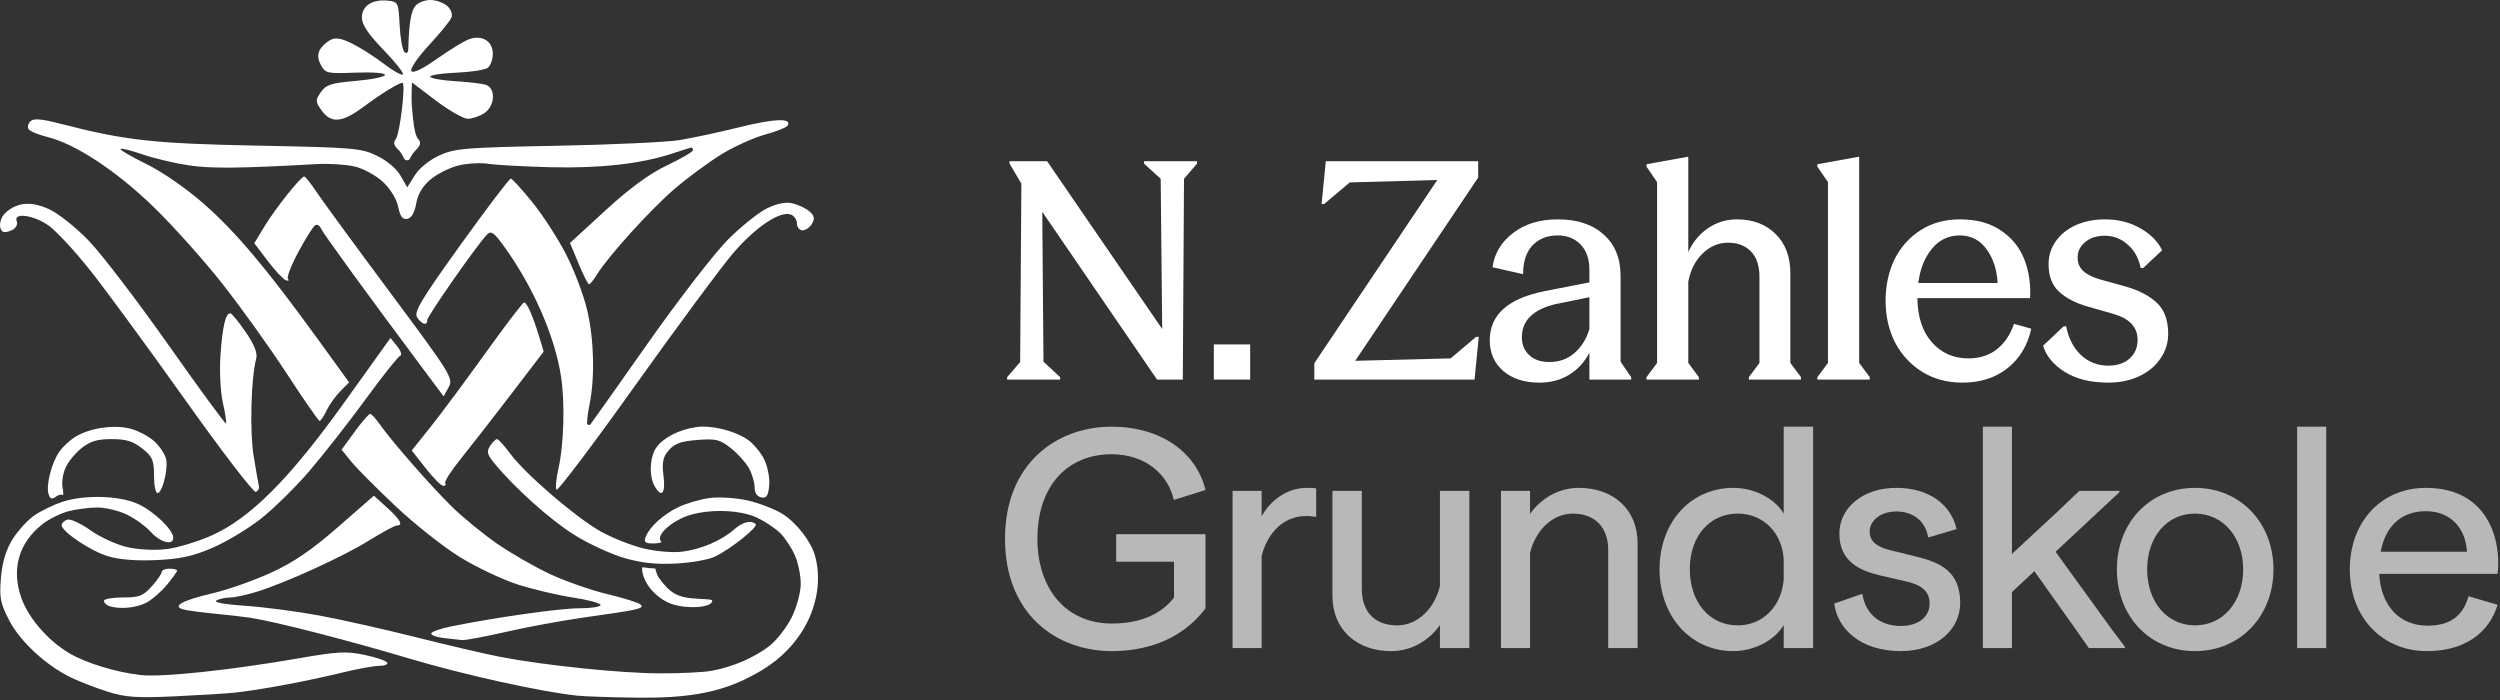
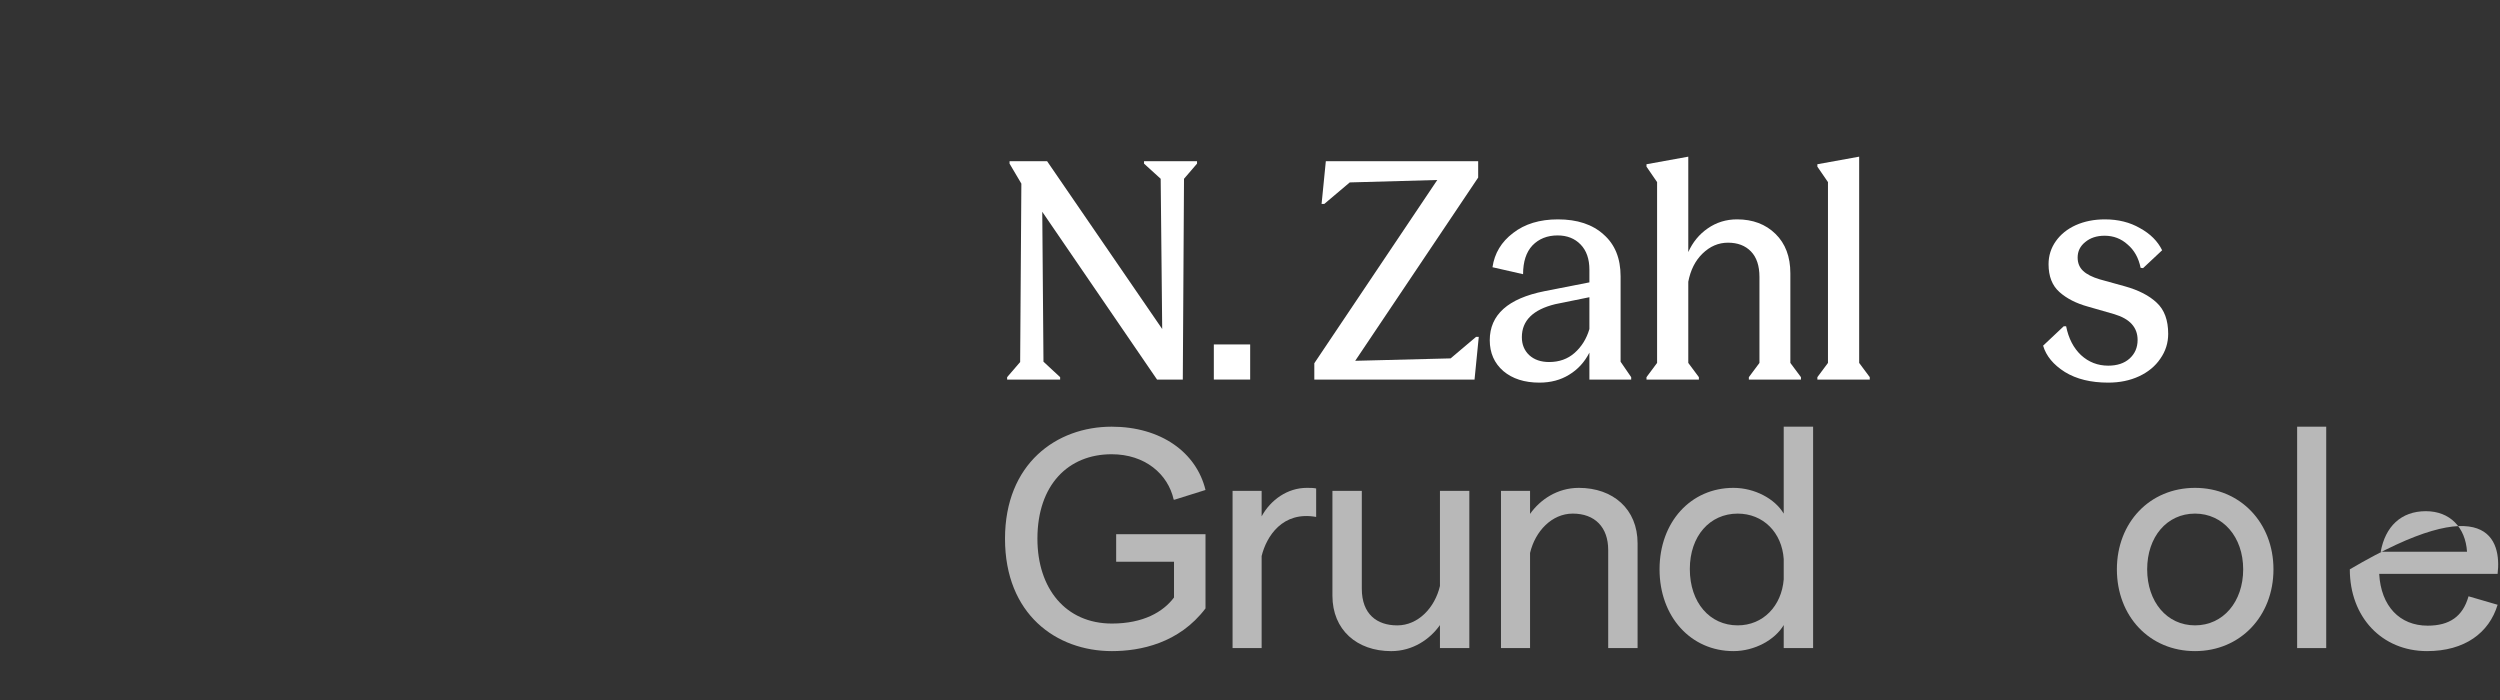
<svg xmlns="http://www.w3.org/2000/svg" width="275" height="77" viewBox="0 0 275 77" fill="none">
  <rect x="0" y="0" width="275" height="77" fill="#333333" stroke="none" />
-   <path d="M11.858 76.089C10.577 75.686 8.767 74.988 7.835 74.538C5.073 73.205 2.249 70.604 1.026 68.267C0.039 66.381 -0.084 65.749 0.105 63.546C0.254 61.821 0.668 60.454 1.391 59.303C1.978 58.369 3.056 57.194 3.786 56.691C4.517 56.189 5.893 55.521 6.845 55.206C9.236 54.418 12.973 54.497 15.052 55.38C16.794 56.12 19.058 58.251 19.058 59.153C19.058 60.045 17.637 59.676 16.588 58.511C16.024 57.885 14.832 57.023 13.939 56.598C13.046 56.172 11.593 55.824 10.71 55.825C9.828 55.827 8.397 56.012 7.531 56.236C6.664 56.461 5.371 57.105 4.657 57.667C2.052 59.716 1.229 62.621 2.354 65.79C3.139 67.999 5.304 70.491 7.621 71.852C9.48 72.944 12.7 73.931 15.458 74.254C17.772 74.525 25.391 73.716 32.978 72.394C37.133 71.671 38.107 71.621 40.065 72.03C41.313 72.291 42.444 72.671 42.579 72.874C42.713 73.077 42.331 73.243 41.731 73.243C41.131 73.243 39.261 73.584 37.577 73.999C33.947 74.896 28.497 75.911 25.833 76.188C24.785 76.297 21.736 76.484 19.058 76.604C15.007 76.785 13.795 76.698 11.858 76.089ZM63.523 76.524C59.499 76.1 51.045 74.233 45.032 72.441C38.207 70.407 30.205 68.356 27.527 67.954C26.712 67.832 24.901 67.624 23.504 67.491C22.107 67.358 20.61 67.155 20.18 67.04C18.873 66.69 20.035 66.045 23.385 65.261C25.081 64.865 27.993 63.837 29.856 62.978C32.318 61.844 34.322 60.475 37.187 57.971L41.129 54.526L42.586 55.846C44.043 57.166 44.389 57.803 43.65 57.803C43.433 57.803 42.068 58.54 40.616 59.442C37.744 61.225 31.48 64.088 28.253 65.091C27.139 65.437 25.805 65.724 25.289 65.727C24.773 65.73 24.101 65.881 23.796 66.062C23.464 66.259 24.735 66.49 26.972 66.638C29.024 66.775 32.704 67.258 35.15 67.712C37.596 68.167 42.36 69.237 45.737 70.09C49.114 70.943 53.266 71.911 54.962 72.242C59.811 73.185 68.245 74.06 72.607 74.071C74.8 74.076 77.321 73.955 78.21 73.8C80.532 73.397 83.002 72.338 84.655 71.038C85.444 70.418 86.536 69.012 87.083 67.915C87.635 66.807 88.079 65.164 88.081 64.224C88.084 63.291 87.79 61.868 87.43 61.062C87.07 60.255 86.355 59.175 85.842 58.66C85.329 58.146 84.202 57.387 83.338 56.972C81.181 55.938 77.167 55.957 74.955 57.012C73.31 57.797 72.196 59.048 72.714 59.532C72.861 59.67 72.479 59.782 71.865 59.782C70.985 59.782 70.805 59.636 71.011 59.089C71.435 57.965 72.939 56.592 74.638 55.777C75.511 55.359 77.065 54.909 78.091 54.777C79.118 54.646 80.977 54.766 82.222 55.045C83.467 55.323 85.194 55.988 86.06 56.523C87.6 57.474 89.224 59.565 89.661 61.16C90.46 64.071 89.739 67.451 87.741 70.166C86.323 72.093 84.547 73.488 81.919 74.739C78.766 76.24 75.383 76.811 70.026 76.743C67.265 76.708 64.338 76.609 63.523 76.524ZM48.807 70.185C48.05 70.097 47.431 69.874 47.431 69.688C47.431 69.502 48.431 69.148 49.654 68.901C54.63 67.895 61.627 66.909 63.777 66.909C65.035 66.909 66.064 66.747 66.064 66.549C66.064 66.351 64.683 65.979 62.994 65.722C61.305 65.466 58.563 64.815 56.9 64.277C55.237 63.738 52.408 62.396 50.614 61.294C48.819 60.193 45.642 57.684 43.555 55.719C41.467 53.755 39.267 51.544 38.666 50.807L37.573 49.468L39.008 47.499C39.798 46.417 40.564 45.531 40.712 45.53C40.86 45.53 41.321 46.019 41.735 46.618C43.001 48.447 47.442 53.524 49.722 55.75C50.907 56.908 53.116 58.717 54.63 59.771C56.144 60.825 58.765 62.334 60.453 63.126C62.142 63.918 64.994 64.917 66.79 65.347C68.587 65.776 70.234 66.294 70.451 66.496C70.918 66.933 70.372 67.06 64.37 67.903C61.925 68.247 58.018 68.965 55.689 69.499C53.36 70.034 51.168 70.443 50.819 70.408C50.469 70.373 49.564 70.273 48.807 70.185ZM11.964 66.646C11.673 66.537 11.435 66.283 11.435 66.084C11.435 65.884 12.371 65.721 13.514 65.721C15.317 65.721 15.741 65.558 16.691 64.503C17.294 63.833 17.787 63.12 17.787 62.919C17.787 62.718 18.168 62.554 18.634 62.554C19.1 62.554 19.481 62.652 19.481 62.773C19.481 62.893 18.957 63.618 18.316 64.384C17.676 65.15 16.637 66.031 16.008 66.342C14.885 66.899 13.007 67.04 11.964 66.646ZM73.745 66.387C72.66 65.977 71.458 64.944 70.947 63.798C70.542 62.89 70.616 62.384 70.688 62.397C71.074 62.467 71.542 62.504 72.074 62.536C72.074 62.536 72.243 63.228 72.466 63.547C73.713 65.281 74.552 65.649 76.091 65.813C77.116 65.922 78.345 65.88 78.345 66.075C78.345 66.883 75.434 67.026 73.745 66.387ZM68.713 61.393C67.258 60.977 64.778 59.835 63.201 58.855C60.553 57.21 56.56 53.63 54.343 50.913C53.589 49.989 53.511 49.648 53.915 49.042C54.188 48.634 54.529 48.301 54.674 48.301C54.82 48.301 55.476 49.026 56.133 49.912C57.808 52.172 63.392 56.966 66.111 58.479C67.366 59.177 69.47 60.009 70.785 60.327C72.146 60.656 73.971 60.81 75.02 60.685C77.093 60.436 79.368 59.465 80.763 58.233C81.692 57.412 82.623 57.183 83.124 57.652C83.441 57.948 80.39 60.384 78.648 61.226C77.962 61.558 76.04 61.902 74.379 61.989C72.21 62.103 70.612 61.935 68.713 61.393ZM11.858 61.179C9.942 60.597 6.776 58.468 6.776 57.761C6.776 57.553 7.052 57.283 7.389 57.162C7.726 57.041 8.873 57.564 9.938 58.325C11.003 59.085 12.839 59.923 14.017 60.187C15.297 60.474 17.041 60.559 18.349 60.396C19.553 60.247 21.774 59.573 23.285 58.899C27.54 57.001 31.867 52.658 37.906 44.224L42.951 37.179L43.688 38.088C44.093 38.588 44.244 39.056 44.023 39.129C43.802 39.201 42.102 41.339 40.245 43.88C38.389 46.42 35.602 49.98 34.052 51.791C32.502 53.602 30.067 55.993 28.64 57.105C27.212 58.217 24.806 59.652 23.292 60.295C21.163 61.2 19.772 61.498 17.152 61.611C14.932 61.708 13.107 61.559 11.858 61.179ZM5.343 54.359C5.034 53.418 5.671 50.907 6.528 49.683C6.904 49.147 7.682 48.42 8.256 48.068C9.814 47.114 12.281 46.711 14.152 47.106C15.062 47.298 16.352 47.965 17.02 48.588C17.686 49.212 18.267 50.159 18.311 50.694C18.418 52.026 17.806 54.239 17.33 54.239C17.115 54.239 16.94 53.364 16.94 52.295C16.94 50.61 16.766 50.214 15.637 49.326C14.628 48.532 13.872 48.301 12.282 48.301C10.715 48.301 9.934 48.533 8.981 49.283C8.295 49.823 7.495 50.801 7.205 51.457C6.914 52.113 6.769 53.103 6.882 53.656C6.995 54.21 6.988 54.569 6.865 54.455C6.743 54.34 6.403 54.432 6.11 54.66C5.72 54.962 5.514 54.881 5.343 54.359ZM83.745 54.713C83.277 54.628 83.004 54.215 83.004 53.597C83.004 53.058 82.725 52.112 82.384 51.496C82.043 50.879 81.146 49.889 80.391 49.295C79.176 48.339 78.756 48.237 76.706 48.396C74.915 48.535 74.207 48.789 73.57 49.525C72.915 50.282 72.795 50.859 72.985 52.358C73.231 54.301 72.778 54.819 72.008 53.474C71.362 52.346 71.474 50.188 72.23 49.179C73.033 48.107 74.705 47.26 76.557 46.987C78.223 46.742 80.698 47.333 82.21 48.338C82.822 48.745 83.643 49.708 84.034 50.479C84.426 51.251 84.687 52.546 84.616 53.365C84.513 54.533 84.328 54.82 83.745 54.713ZM20.295 43.88C16.237 38.171 11.552 31.785 9.883 29.69C8.214 27.594 6.178 25.401 5.359 24.817C3.717 23.647 1.433 23.338 1.845 24.342C1.984 24.68 1.757 25.095 1.311 25.318C0.885 25.532 0.415 25.594 0.268 25.456C-0.238 24.983 0.002 23.876 0.742 23.278C2.043 22.225 3.482 22.143 5.399 23.01C6.39 23.459 8.348 25.012 9.749 26.462C11.15 27.913 15.089 33.062 18.503 37.906C21.916 42.75 24.775 46.651 24.856 46.575C24.938 46.499 24.785 45.483 24.517 44.316C24.245 43.13 24.13 40.794 24.256 39.013C24.478 35.859 24.824 34.423 25.349 34.467C25.499 34.48 26.252 35.406 27.022 36.526C27.999 37.945 28.349 38.84 28.177 39.481C27.606 41.606 27.458 47.504 27.907 50.202C28.172 51.791 28.433 53.283 28.487 53.517C28.541 53.751 28.38 54.014 28.129 54.102C27.878 54.189 24.352 49.589 20.295 43.88ZM61.211 53.868C61.082 53.673 61.178 52.633 61.425 51.557C62.031 48.916 62.159 44.268 61.707 41.373C61.005 36.884 58.604 31.441 55.361 26.982C54.329 25.563 54.015 25.354 53.578 25.794C52.55 26.828 47.007 34.755 47.007 35.19C47.007 35.858 46.423 35.72 45.894 34.927C45.498 34.336 46.265 33.05 50.673 26.91C53.56 22.888 56.047 19.618 56.199 19.643C56.352 19.668 57.403 20.826 58.536 22.216C59.669 23.607 61.333 26.17 62.233 27.912C63.134 29.654 64.187 32.415 64.574 34.048C65.35 37.322 65.456 41.493 64.84 44.539C64.62 45.628 64.52 46.593 64.617 46.684C64.714 46.775 64.862 46.775 64.945 46.684C65.028 46.593 67.87 42.579 71.259 37.763C74.649 32.947 78.618 27.811 80.079 26.352C81.54 24.891 83.485 23.339 84.4 22.902C85.504 22.376 86.442 22.196 87.181 22.368C87.795 22.511 88.624 22.904 89.025 23.241C89.574 23.704 89.648 24.036 89.327 24.596C89.094 25.004 88.623 25.338 88.282 25.338C87.941 25.338 87.662 25.001 87.662 24.589C87.662 24.176 87.357 23.73 86.984 23.596C85.796 23.17 83.071 25.005 80.611 27.887C79.299 29.425 74.449 35.98 69.835 42.453C65.221 48.926 61.339 54.063 61.211 53.868ZM46.821 51.5L45.291 49.552L47.349 46.979C48.48 45.564 51.201 41.904 53.395 38.847C55.588 35.789 57.503 33.281 57.649 33.272C57.957 33.254 58.61 34.737 59.314 37.054L59.806 38.673L56.201 43.388C54.218 45.981 51.736 49.168 50.684 50.471C49.632 51.773 48.862 52.975 48.973 53.143C49.084 53.31 48.989 53.448 48.762 53.448C48.536 53.448 47.662 52.571 46.821 51.5ZM31.55 41.102C29.687 38.247 26.485 33.781 24.434 31.178C22.383 28.575 18.963 24.762 16.833 22.704C12.752 18.76 8.285 15.825 5.206 15.066C4.226 14.825 3.299 14.438 3.147 14.207C2.994 13.977 3.086 13.585 3.352 13.337C3.712 13 4.552 13.071 6.681 13.619C13.817 15.455 16.898 15.796 28.374 16.021C38.91 16.227 39.71 16.295 41.452 17.127C42.543 17.648 43.614 18.548 44.051 19.31L44.794 20.606L45.638 19.27C46.132 18.487 47.253 17.584 48.342 17.091C50.048 16.319 51.116 16.231 61.204 16.036C67.254 15.919 73.348 15.638 74.746 15.412C76.143 15.185 79.134 14.542 81.392 13.982C85.244 13.027 87.19 12.97 86.622 13.828C86.487 14.033 85.37 14.474 84.141 14.808C82.911 15.142 80.771 16.11 79.384 16.959C77.998 17.807 75.682 19.512 74.238 20.747C71.596 23.007 66.913 28.167 65.673 30.186C65.306 30.783 64.91 31.27 64.794 31.267C64.677 31.265 64.159 30.242 63.641 28.994L62.7 26.724L66.605 23.141C69.276 20.692 71.414 19.127 73.368 18.192C74.939 17.441 76.225 16.692 76.226 16.529C76.227 16.366 76.156 16.232 76.069 16.232C75.982 16.232 75.077 16.512 74.058 16.854C70.611 18.011 66.015 18.535 60.559 18.395C57.647 18.32 54.561 18.15 53.7 18.017C52.839 17.883 51.355 17.97 50.402 18.21C49.448 18.45 48.08 19.138 47.361 19.738C46.493 20.464 45.963 21.354 45.783 22.387C45.608 23.396 45.262 23.989 44.802 24.072C44.279 24.166 44.015 23.817 43.801 22.751C43.631 21.904 42.938 20.769 42.133 20.015C41.375 19.307 39.98 18.544 39.033 18.319C38.085 18.094 36.205 17.972 34.854 18.048C26.398 18.524 23.266 18.557 20.789 18.193C19.254 17.968 16.973 17.428 15.72 16.994C14.466 16.56 13.357 16.283 13.254 16.379C13.151 16.476 14.435 17.227 16.109 18.049C17.892 18.925 20.52 20.748 22.459 22.453C25.959 25.531 29.364 29.578 34.976 37.33L38.403 42.062L37.427 43.046C36.89 43.587 36.207 44.546 35.909 45.176C35.611 45.806 35.27 46.315 35.152 46.307C35.035 46.299 33.414 43.956 31.55 41.102ZM46.487 40.506C40.335 32.266 35.497 25.612 35.29 25.109C35.164 24.802 34.886 24.652 34.671 24.776C34.457 24.9 33.629 26.214 32.83 27.696C32.032 29.178 31.513 30.525 31.676 30.69C31.84 30.855 31.744 30.92 31.464 30.836C31.183 30.752 30.283 29.799 29.462 28.718L27.971 26.753L29.125 24.853C30.303 22.915 33.071 19.442 33.459 19.415C33.577 19.406 34.177 20.157 34.792 21.082C35.407 22.008 39.062 26.999 42.913 32.174C49.611 41.174 49.891 41.626 49.355 42.59L48.796 43.598L46.487 40.506ZM44.467 17.472C44.363 17.279 44.162 16.796 43.789 16.447C43.33 16.018 43.244 15.658 43.523 15.33C43.983 14.789 44.661 9.106 44.266 9.106C43.876 9.106 41.891 10.331 40.02 11.726C37.6 13.531 36.405 13.62 35.323 12.075C34.689 11.171 34.687 11.003 35.298 10.131C35.87 9.314 36.429 9.136 39.158 8.897C40.913 8.743 42.349 8.448 42.349 8.241C42.349 8.024 40.96 7.918 39.084 7.99C35.985 8.11 35.792 8.067 35.3 7.151C34.952 6.503 34.914 5.954 35.187 5.478C35.41 5.088 35.941 4.595 36.366 4.382C36.935 4.097 37.576 4.213 38.789 4.821C39.696 5.276 41.254 6.273 42.251 7.037C43.248 7.801 44.178 8.319 44.318 8.189C44.457 8.059 43.499 6.846 42.19 5.492C40.493 3.739 39.808 2.714 39.808 1.926C39.808 0.636 40.969 -0.111 42.688 0.075C43.784 0.193 43.837 0.305 43.959 2.771C44.03 4.187 44.268 5.514 44.489 5.721C44.742 5.958 44.898 5.812 44.913 5.325C44.997 2.51 45.224 1.172 45.709 0.625C46.014 0.281 46.75 0 47.344 0C47.937 0 48.759 0.284 49.169 0.631C49.595 0.991 49.807 1.543 49.663 1.918C49.525 2.278 48.409 3.654 47.183 4.975C45.958 6.296 45.086 7.574 45.245 7.815C45.431 8.096 46.443 7.613 48.071 6.465C49.466 5.482 51.048 4.516 51.588 4.318C53.009 3.798 54.207 4.523 54.207 5.904C54.207 6.523 53.961 7.22 53.66 7.454C53.359 7.687 51.787 7.932 50.166 7.997C48.545 8.063 47.266 8.264 47.323 8.444C47.38 8.624 48.593 8.841 50.018 8.927C51.444 9.012 52.969 9.188 53.408 9.318C54.563 9.661 54.472 11.659 53.266 12.449C52.748 12.788 51.935 13.065 51.459 13.065C50.984 13.065 49.406 12.166 47.954 11.068L45.313 9.07C45.313 9.07 45.227 10.874 45.313 11.771C45.427 12.953 45.541 14.766 45.991 15.273C46.333 15.658 46.266 15.947 45.825 16.427C45.541 16.737 45.577 16.674 45.421 16.88C45.291 17.052 45.234 17.21 45.072 17.483C44.934 17.717 44.565 17.654 44.467 17.472Z" fill="white" />
  <path d="M231.904 42.089C229.994 42.089 228.406 41.7 227.14 40.922C225.874 40.123 225.075 39.157 224.742 38.024L227.007 35.892H227.274C227.54 37.224 228.084 38.279 228.906 39.057C229.75 39.834 230.75 40.223 231.904 40.223C232.882 40.223 233.659 39.967 234.237 39.457C234.836 38.923 235.136 38.235 235.136 37.391C235.136 36.014 234.281 35.07 232.571 34.559L229.672 33.726C228.384 33.371 227.34 32.838 226.541 32.127C225.741 31.416 225.341 30.395 225.341 29.062C225.341 28.129 225.608 27.285 226.141 26.53C226.674 25.775 227.407 25.186 228.34 24.764C229.295 24.342 230.361 24.131 231.538 24.131C233.004 24.131 234.292 24.453 235.403 25.098C236.535 25.719 237.346 26.53 237.835 27.529L235.736 29.495L235.469 29.462C235.247 28.373 234.77 27.518 234.037 26.897C233.326 26.252 232.482 25.93 231.505 25.93C230.638 25.93 229.928 26.164 229.372 26.63C228.817 27.074 228.54 27.641 228.54 28.329C228.54 28.929 228.739 29.417 229.139 29.795C229.539 30.173 230.15 30.483 230.972 30.728L233.737 31.494C235.247 31.916 236.413 32.516 237.235 33.293C238.079 34.071 238.501 35.214 238.501 36.725C238.501 37.724 238.212 38.635 237.635 39.457C237.079 40.278 236.302 40.922 235.303 41.389C234.303 41.855 233.17 42.089 231.904 42.089Z" fill="white" />
-   <path d="M207.415 33.093C207.415 31.427 207.737 29.917 208.381 28.562C209.048 27.207 210.003 26.13 211.247 25.331C212.49 24.531 213.934 24.131 215.578 24.131C217.421 24.131 218.931 24.542 220.109 25.364C221.308 26.164 222.163 27.219 222.674 28.529C223.185 29.839 223.396 31.261 223.307 32.793H210.913C210.936 34.859 211.469 36.48 212.513 37.657C213.556 38.835 214.889 39.423 216.51 39.423C217.732 39.423 218.765 39.101 219.609 38.457C220.475 37.791 221.119 36.847 221.541 35.625L223.44 36.158C223.04 37.98 222.174 39.423 220.842 40.489C219.509 41.555 217.854 42.089 215.877 42.089C214.189 42.089 212.701 41.689 211.413 40.889C210.147 40.09 209.159 39.012 208.448 37.657C207.76 36.281 207.415 34.759 207.415 33.093ZM219.742 31.128C219.653 29.64 219.242 28.396 218.509 27.396C217.776 26.397 216.799 25.897 215.578 25.897C214.334 25.897 213.312 26.386 212.513 27.363C211.713 28.318 211.213 29.573 211.013 31.128H219.742Z" fill="white" />
  <path d="M205.674 41.487V41.754H199.911V41.487L201.077 39.921V20.032L199.911 18.333V18.066L204.508 17.233V39.921L205.674 41.487Z" fill="white" />
  <path d="M181.114 41.487L182.28 39.921V20.032L181.114 18.333V18.066L185.711 17.233V27.728C186.2 26.64 186.911 25.773 187.843 25.129C188.798 24.463 189.876 24.13 191.075 24.13C192.807 24.13 194.218 24.663 195.306 25.729C196.394 26.795 196.939 28.239 196.939 30.06V39.921L198.105 41.487V41.754H192.374V41.487L193.54 39.921V30.46C193.54 29.238 193.229 28.305 192.608 27.661C191.986 27.017 191.142 26.695 190.076 26.695C189.032 26.695 188.099 27.095 187.277 27.894C186.477 28.672 185.956 29.705 185.711 30.993V39.921L186.877 41.487V41.754H181.114V41.487Z" fill="white" />
  <path d="M169.337 42.089C167.693 42.089 166.371 41.666 165.372 40.822C164.373 39.956 163.873 38.824 163.873 37.424C163.873 34.626 165.883 32.827 169.903 32.027L174.834 31.061V29.662C174.834 28.485 174.512 27.563 173.868 26.897C173.223 26.23 172.379 25.897 171.336 25.897C170.203 25.897 169.281 26.264 168.57 26.997C167.882 27.729 167.538 28.784 167.538 30.162L164.173 29.395C164.395 27.863 165.15 26.608 166.438 25.631C167.726 24.631 169.37 24.131 171.369 24.131C173.501 24.131 175.178 24.687 176.399 25.797C177.643 26.885 178.265 28.418 178.265 30.395V39.79L179.431 41.489V41.755H174.834V38.79C174.301 39.834 173.557 40.645 172.602 41.222C171.669 41.8 170.58 42.089 169.337 42.089ZM167.404 37.091C167.404 37.891 167.671 38.546 168.204 39.057C168.759 39.568 169.492 39.823 170.403 39.823C171.513 39.823 172.446 39.49 173.201 38.824C173.979 38.135 174.523 37.258 174.834 36.192V32.694L171.069 33.46C168.626 34.059 167.404 35.27 167.404 37.091Z" fill="white" />
  <path d="M144.575 39.955L158.101 19.799L148.473 20.066L145.674 22.431H145.375L145.841 17.733H162.599V19.532L149.073 39.688L159.567 39.422L162.366 37.056H162.665L162.199 41.754H144.575V39.955Z" fill="white" />
  <path d="M137.519 37.888V41.752H133.521V37.888H137.519Z" fill="white" />
  <path d="M114.649 23.297L114.782 39.788L116.615 41.487V41.754H110.784V41.487L112.217 39.822L112.35 20.199L111.051 18V17.733H115.182L127.842 36.19L127.675 19.666L125.843 18V17.733H131.673V18L130.241 19.666L130.108 41.754H127.276L114.649 23.297Z" fill="white" />
-   <path opacity="0.65" d="M258.479 62.627C258.479 57.396 261.944 53.665 266.841 53.665C273.704 53.665 275.17 59.428 274.737 63.126H261.711C261.911 66.691 263.976 68.823 267.041 68.823C269.44 68.823 270.906 67.824 271.539 65.592L274.737 66.524C273.804 69.623 271.106 71.622 266.975 71.622C262.011 71.622 258.479 67.89 258.479 62.627ZM261.877 60.694H271.372C271.206 58.029 269.507 56.23 266.841 56.23C264.109 56.23 262.377 57.929 261.877 60.694Z" fill="white" />
+   <path opacity="0.65" d="M258.479 62.627C273.704 53.665 275.17 59.428 274.737 63.126H261.711C261.911 66.691 263.976 68.823 267.041 68.823C269.44 68.823 270.906 67.824 271.539 65.592L274.737 66.524C273.804 69.623 271.106 71.622 266.975 71.622C262.011 71.622 258.479 67.89 258.479 62.627ZM261.877 60.694H271.372C271.206 58.029 269.507 56.23 266.841 56.23C264.109 56.23 262.377 57.929 261.877 60.694Z" fill="white" />
  <path opacity="0.65" d="M255.884 71.289H252.685V46.935H255.884V71.289Z" fill="white" />
  <path opacity="0.65" d="M241.453 71.622C236.455 71.622 232.857 67.79 232.857 62.627C232.857 57.496 236.455 53.665 241.453 53.665C246.417 53.665 250.081 57.496 250.081 62.627C250.081 67.79 246.417 71.622 241.453 71.622ZM241.453 68.79C244.551 68.79 246.75 66.191 246.75 62.627C246.75 59.062 244.518 56.496 241.453 56.496C238.354 56.496 236.189 59.062 236.189 62.627C236.189 66.191 238.354 68.79 241.453 68.79Z" fill="white" />
-   <path opacity="0.65" d="M228.744 53.998H233.141V54.131L226.112 60.694L232.242 69.157L233.741 71.156V71.289H229.777L229.677 71.156L228.277 69.157L223.78 62.827L221.314 65.125V71.289H218.116V46.935H221.314V60.928L226.312 56.297L228.577 54.131L228.744 53.998Z" fill="white" />
-   <path opacity="0.65" d="M209.093 71.622C204.662 71.622 202.13 69.19 201.763 66.391L204.728 65.358H204.862C205.228 67.557 206.794 68.856 209.093 68.856C210.992 68.856 212.258 67.89 212.258 66.358C212.258 65.092 211.392 64.392 209.959 64.026L206.661 63.26C204.628 62.76 202.33 61.794 202.33 58.695C202.33 55.863 204.895 53.665 208.593 53.665C212.224 53.665 214.623 55.53 215.223 58.196L212.224 59.095H212.091C211.791 57.263 210.392 56.263 208.593 56.263C206.794 56.263 205.661 57.329 205.661 58.462C205.661 59.595 206.527 60.161 207.827 60.494L210.792 61.227C213.39 61.86 215.623 62.826 215.623 66.325C215.623 69.323 212.957 71.622 209.093 71.622Z" fill="white" />
  <path opacity="0.65" d="M190.679 71.622C185.981 71.622 182.55 67.824 182.55 62.627C182.55 57.429 185.981 53.665 190.679 53.665C193.011 53.665 195.243 54.864 196.209 56.497V46.935H199.441V71.289H196.209V68.757C195.243 70.389 193.011 71.622 190.679 71.622ZM191.145 68.79C193.944 68.79 195.976 66.658 196.209 63.726V61.494C196.009 58.562 193.944 56.497 191.145 56.497C188.08 56.497 185.881 58.962 185.881 62.593C185.881 66.291 188.08 68.79 191.145 68.79Z" fill="white" />
  <path opacity="0.65" d="M165.108 71.288V53.998H168.306V56.53C169.406 54.964 171.305 53.665 173.67 53.665C177.435 53.665 180.134 55.997 180.134 59.761V71.288H176.902V60.494C176.902 57.996 175.436 56.496 173.004 56.496C170.705 56.496 168.873 58.429 168.306 60.827V71.288H165.108Z" fill="white" />
  <path opacity="0.65" d="M153.031 71.624C149.266 71.624 146.567 69.291 146.567 65.527V53.999H149.799V64.76C149.799 67.559 151.465 68.792 153.697 68.792C155.996 68.792 157.828 66.859 158.394 64.461V53.999H161.626V71.29H158.394V68.758C157.295 70.324 155.396 71.624 153.031 71.624Z" fill="white" />
  <path opacity="0.65" d="M135.582 71.288V53.998H138.78V56.796C139.78 54.964 141.645 53.665 143.744 53.665C144.177 53.665 144.477 53.665 144.777 53.731V56.863C141.079 56.197 139.313 58.995 138.78 61.161V71.288H135.582Z" fill="white" />
  <path opacity="0.65" d="M122.311 71.622C116.181 71.622 110.551 67.558 110.551 59.262C110.551 51 116.215 46.935 122.278 46.935C127.709 46.935 131.607 49.767 132.606 53.898L129.208 54.964H129.108C128.475 52.132 125.943 49.967 122.278 49.967C117.514 49.967 114.116 53.332 114.116 59.262C114.116 64.726 117.214 68.59 122.311 68.59C125.743 68.59 127.942 67.324 129.141 65.725V61.794H122.778V58.762H132.606V66.924C129.708 70.756 125.443 71.622 122.311 71.622Z" fill="white" />
</svg>